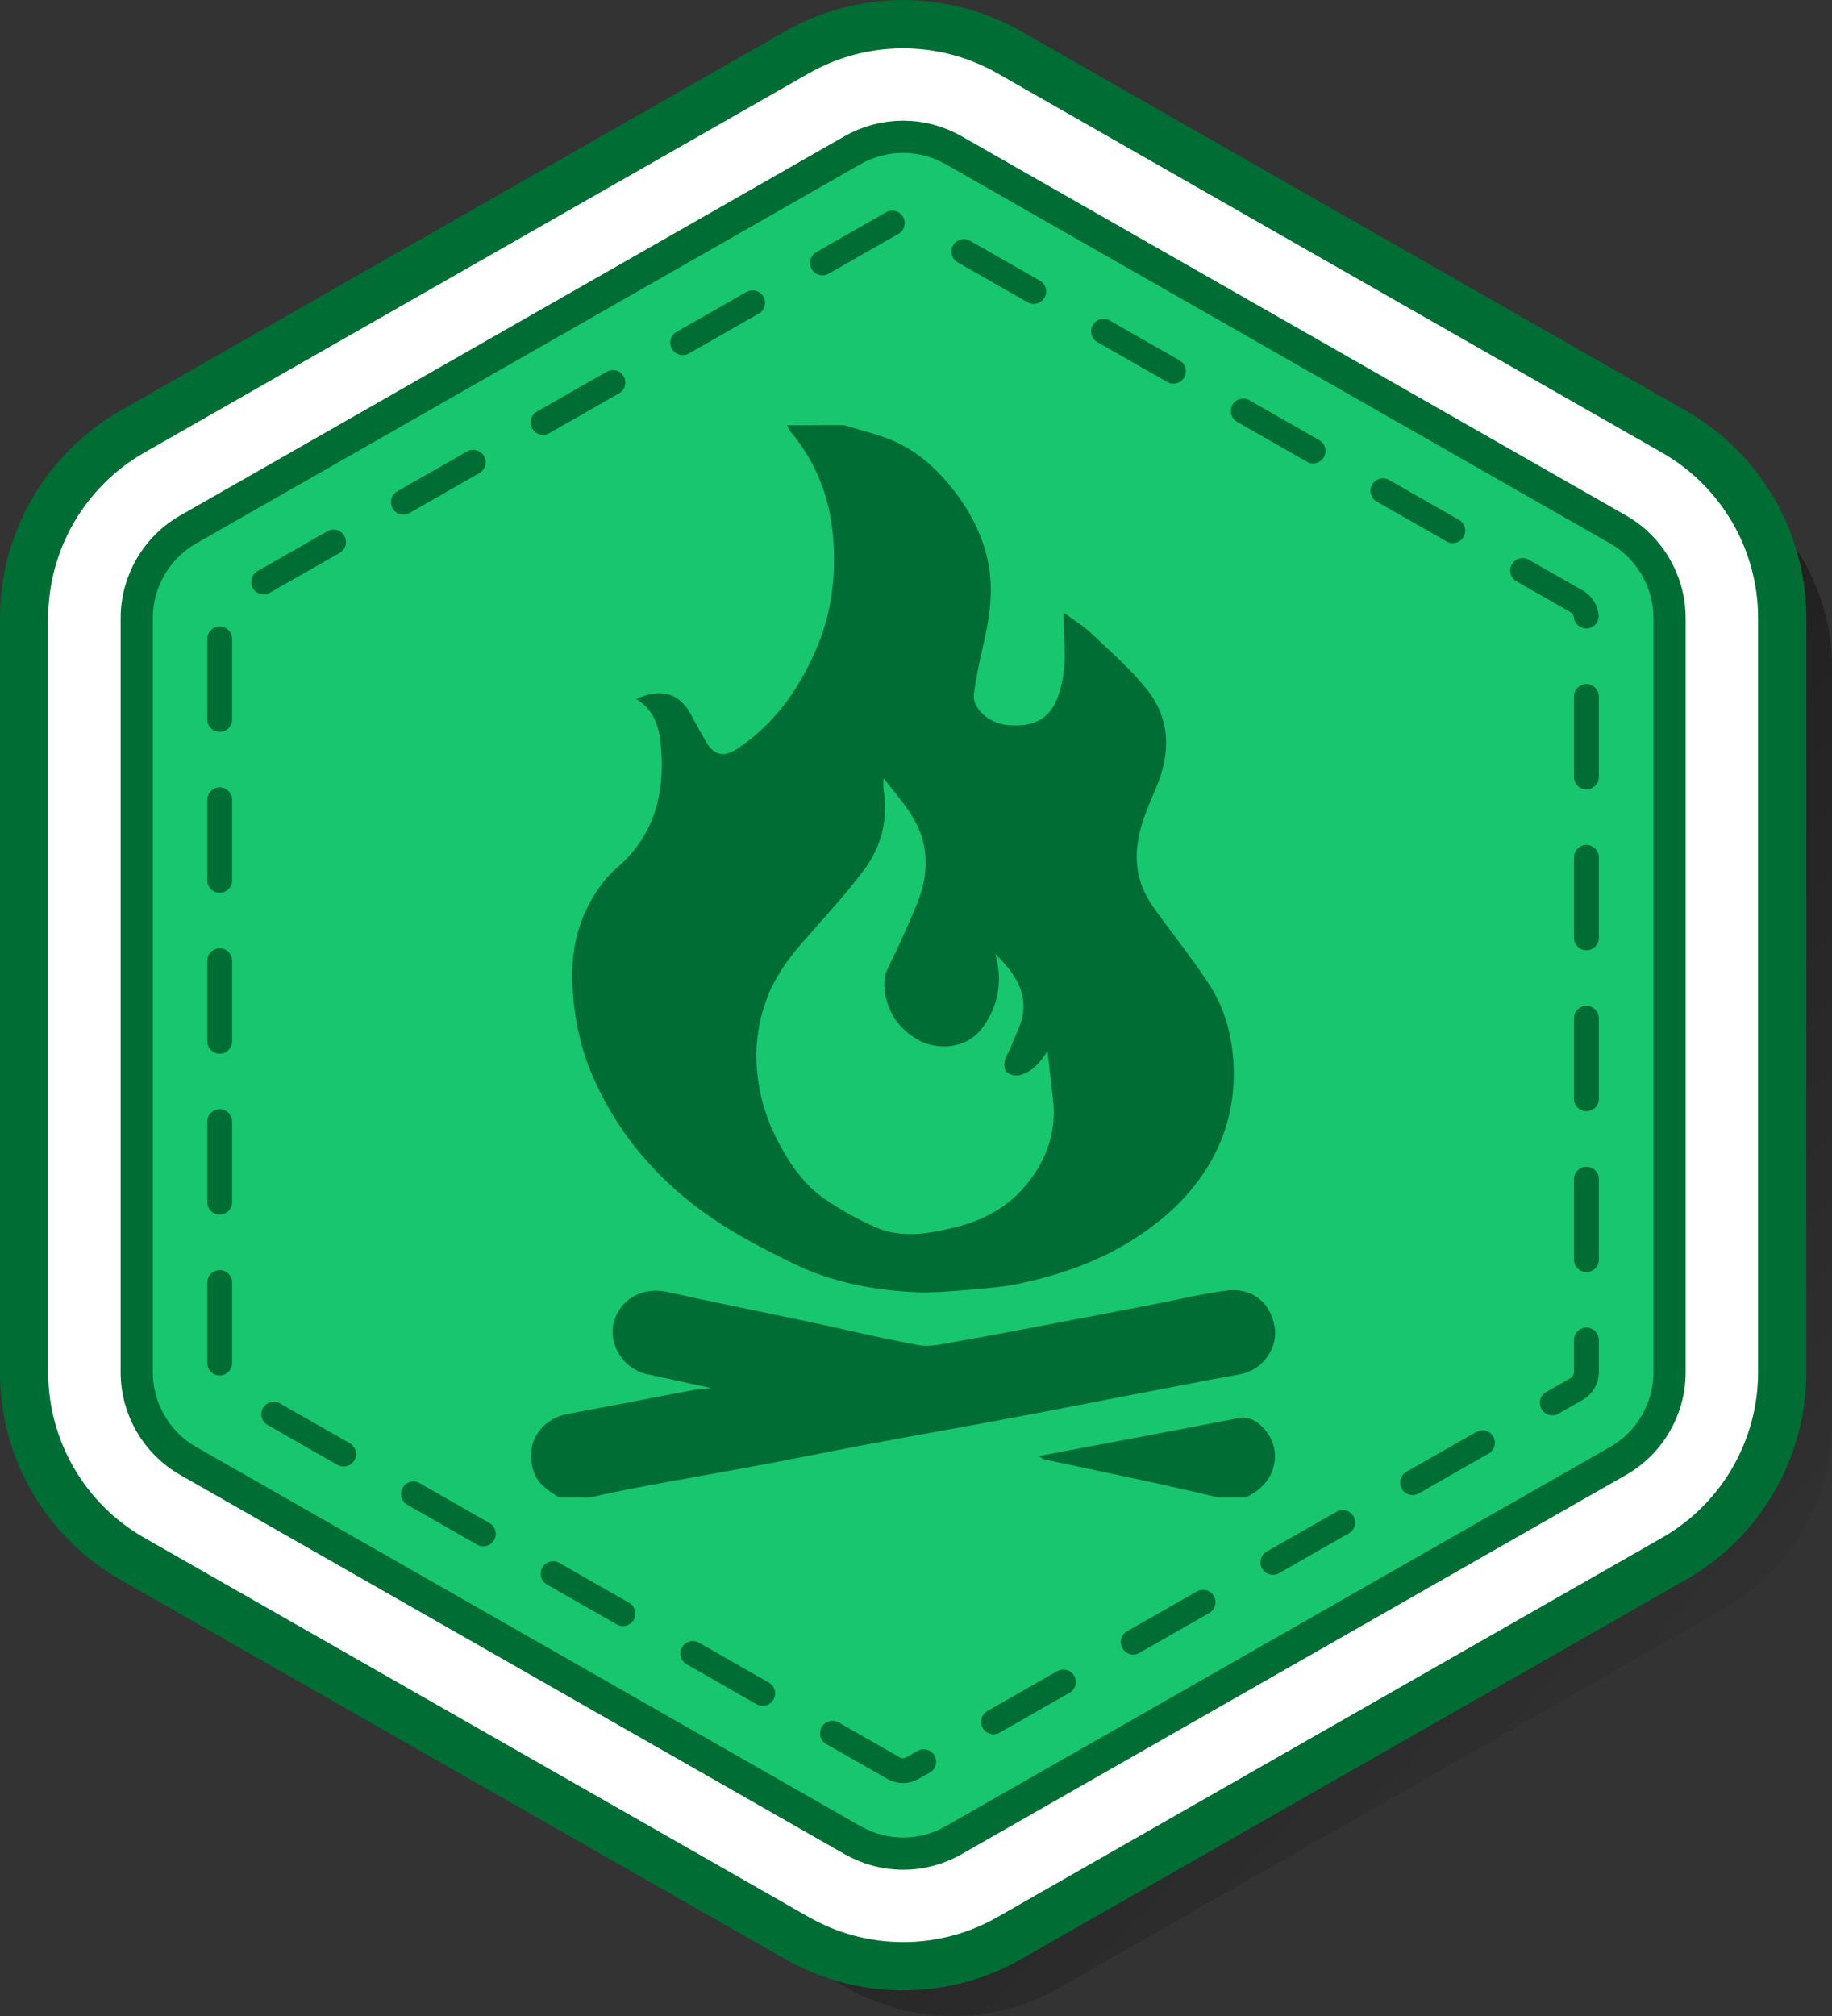
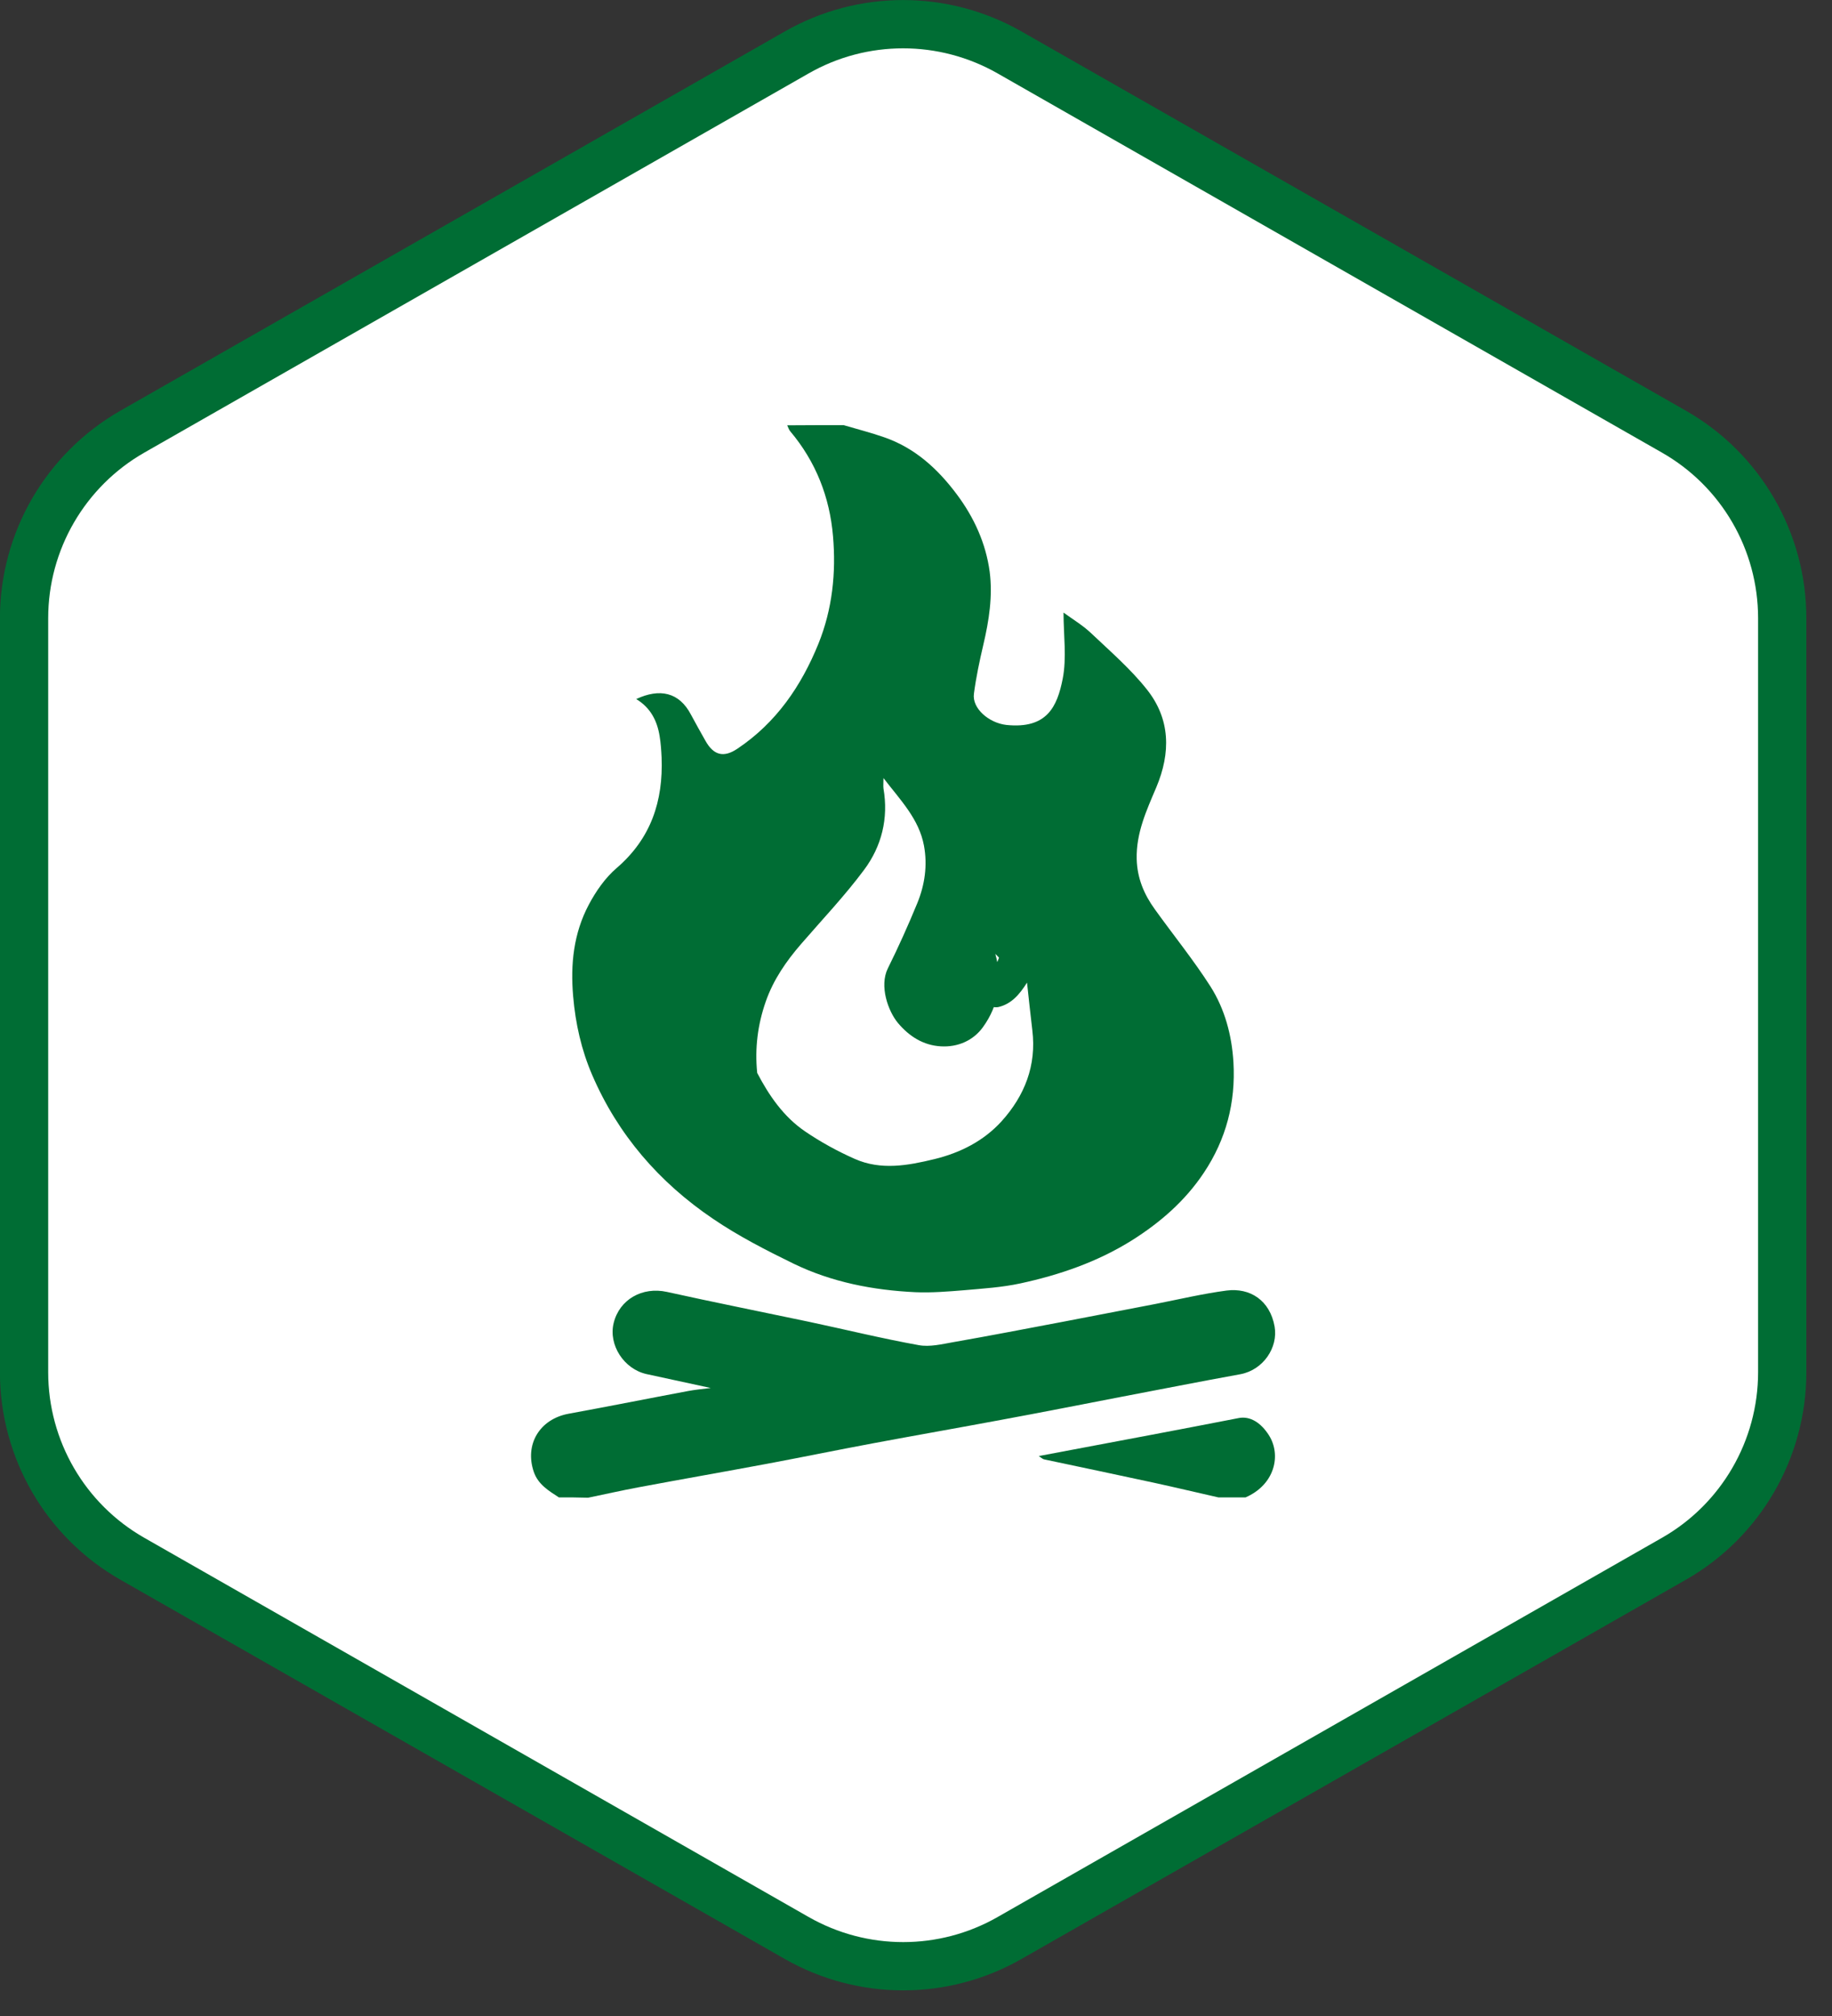
<svg xmlns="http://www.w3.org/2000/svg" x="0px" y="0px" viewBox="0 0 110.4 121.45" style="enable-background:new 0 0 110.4 121.45;" xml:space="preserve">
  <rect x="0" y="0" width="110.4" height="121.45" fill="#333333" stroke="none" />
  <style type="text/css">	.st0{fill:#595957;}	.st1{fill:#8F7DB8;}	.st2{fill:#1646B2;}	.st3{fill:#5C3188;}	.st4{opacity:0.51;fill:#FFFFFF;}	.st5{opacity:0.61;fill:#8F7DB8;}	.st6{fill:#F9B214;}	.st7{opacity:0.51;}	.st8{fill:#FFFFFF;}	.st9{fill:url(#SVGID_00000100379205348712018740000015515150261540082842_);}	.st10{fill:url(#SVGID_00000053504155716936562070000004306033144783877508_);}	.st11{fill:url(#SVGID_00000119110372896884150840000010753805875467348148_);}	.st12{fill:url(#SVGID_00000170271314087815064900000013118554677841267356_);}	.st13{fill:url(#SVGID_00000155113492498257216540000008041597055672066736_);}	.st14{fill:url(#SVGID_00000047768086731384760630000011086674843845295543_);}	.st15{fill:url(#SVGID_00000030476829321873770750000017244616284005680260_);}	.st16{fill:url(#SVGID_00000165916614519389245620000002948219456385808554_);}	.st17{fill:url(#SVGID_00000156557951652777363620000005530846384332745355_);}	.st18{fill:url(#SVGID_00000011020211952949814710000010135504221834111423_);}	.st19{fill:url(#SVGID_00000119088534622641970590000017951077118087976835_);}	.st20{fill:#AAC8E3;}	.st21{fill:url(#SVGID_00000013151173961122180070000003281721390744441249_);}	.st22{fill:url(#SVGID_00000016762171767346115650000009776730452957990805_);}	.st23{fill:url(#SVGID_00000096061631501361670100000006735081644577950851_);}	.st24{fill:#473413;}	.st25{fill:url(#SVGID_00000127722997117193281530000011772974770721825410_);}	.st26{fill:#AEA9C9;}	.st27{fill:url(#SVGID_00000073002081518137539210000007151508597763968914_);}	.st28{fill:#241804;}	.st29{fill:url(#SVGID_00000021819068269957776050000011198330468150058926_);}	.st30{fill:#E09641;}	.st31{fill:#D48428;}	.st32{fill:#443E37;}	.st33{fill:#7F5526;}	.st34{fill:url(#SVGID_00000078726128688566249710000001139366166312065954_);}	.st35{fill:#A87848;}	.st36{fill:#6A8936;}	.st37{fill:#9CB75C;}	.st38{fill:#536B25;}	.st39{fill:url(#SVGID_00000108283795999703753200000012897064940808029629_);}	.st40{fill:url(#SVGID_00000100374003993266225170000017601198104040399026_);}	.st41{fill:url(#SVGID_00000062174421796748445820000006412312027385955974_);}	.st42{fill:#A0C14F;}	.st43{fill:#7FA03F;}	.st44{fill:url(#SVGID_00000156584263859712113220000015050537507151791490_);}	.st45{fill:url(#SVGID_00000046303921445231393810000005448513512340321186_);}	.st46{fill:url(#SVGID_00000103267085517494983630000004571175654846925214_);}	.st47{opacity:0.5;fill:#536B25;}	.st48{fill:url(#SVGID_00000057862372499930065710000001969727233175096457_);}	.st49{fill:#727026;}	.st50{fill:#8C8C33;}	.st51{fill:#A8AD44;}	.st52{fill:url(#SVGID_00000101085638441922748810000006706125957254725289_);}	.st53{opacity:0.25;fill:#75606D;}	.st54{fill:#BFBF51;}	.st55{fill:url(#SVGID_00000175280342586962463450000017325538756106928513_);}	.st56{fill:#935328;}	.st57{fill:#724120;}	.st58{fill:url(#SVGID_00000081643233215697296030000000541531604081331343_);}	.st59{fill:#F7C954;}	.st60{fill:#DBA733;}	.st61{clip-path:url(#SVGID_00000043435936427096395380000013229951549069508762_);}	.st62{fill:url(#SVGID_00000017495523945536411760000004299605564985364640_);}	.st63{fill:url(#SVGID_00000134930135326195968150000000987626256021088442_);}	.st64{fill:url(#SVGID_00000065779377793684237610000000870669615457435266_);}	.st65{fill:url(#SVGID_00000100376703544998783440000006020345808894297518_);}	.st66{fill:#082A40;}	.st67{fill:url(#SVGID_00000121959087080671667830000016587927911761355946_);}	.st68{fill:url(#SVGID_00000059290120181080090700000011110618967941208752_);}	.st69{fill:url(#SVGID_00000121998588913737699620000015040982383630692284_);}	.st70{fill:url(#SVGID_00000046337456852647531420000011816349224067072387_);}	.st71{fill:url(#SVGID_00000091726148247854696180000009797660861921339276_);}	.st72{fill:url(#SVGID_00000080167491066358513230000005527825127484182673_);}	.st73{fill:url(#SVGID_00000106833640944210650990000013445303821180583811_);}	.st74{fill:url(#SVGID_00000101821111102668196530000013811858811630930073_);}	.st75{fill:url(#SVGID_00000111176164314914350000000009597570212583497652_);}	.st76{fill:url(#SVGID_00000084527383088161785450000007703853600628339902_);}	.st77{fill:url(#SVGID_00000052791959443775455210000003147789697567221161_);}	.st78{fill:url(#SVGID_00000045611259438022156080000011988984779193565105_);}	.st79{fill:url(#SVGID_00000081622657009379826950000018363523310662774938_);}	.st80{fill:url(#SVGID_00000128461012460198413200000005338600940773605517_);}	.st81{fill:url(#SVGID_00000075132254750733994640000013406392367257760131_);}	.st82{fill:url(#SVGID_00000101817676893003549460000000471821481741846420_);}	.st83{fill:#E5E5E5;}	.st84{fill:#17C66E;}	.st85{opacity:0.48;fill:url(#SVGID_00000132076500683436068170000002497351857077494457_);}	.st86{fill:#FFFFFF;stroke:#006D34;stroke-width:2.908;stroke-miterlimit:10;}	.st87{fill:#17C66E;stroke:#006D34;stroke-width:1.939;stroke-miterlimit:10;}	.st88{fill:#006D34;}	.st89{fill:none;stroke:#006D34;stroke-width:1.5;stroke-linecap:round;stroke-miterlimit:10;stroke-dasharray:4.846;}			.st90{fill:url(#SVGID_00000132807406178000982420000018355969592028938165_);stroke:url(#SVGID_00000148654139581254232690000011121690703176372384_);stroke-width:2.5;stroke-miterlimit:10;}	.st91{opacity:0.48;fill:url(#SVGID_00000110460286834579273150000017329858844921577133_);}	.st92{fill:#FFFFFF;stroke:#5C3188;stroke-width:3.223;stroke-miterlimit:10;}	.st93{fill:none;stroke:#FFFFFF;stroke-width:1.2;stroke-linecap:round;stroke-miterlimit:10;stroke-dasharray:4.887,4.887;}	.st94{fill:#93BFE7;}	.st95{opacity:0.48;fill:url(#SVGID_00000174586702254257476170000000802751132382351749_);}	.st96{fill:#FFFFFF;stroke:#0A5787;stroke-width:2.908;stroke-miterlimit:10;}	.st97{fill:#93BFE7;stroke:#0A5787;stroke-width:1.939;stroke-miterlimit:10;}	.st98{fill:#0A5787;}	.st99{fill:none;stroke:#0A5787;stroke-width:1.5;stroke-linecap:round;stroke-miterlimit:10;stroke-dasharray:4.846;}	.st100{fill:#FFCE00;}	.st101{opacity:0.48;fill:url(#SVGID_00000057129537738982173280000004248930686948839582_);}	.st102{fill:#FFFFFF;stroke:#8E7300;stroke-width:2.908;stroke-miterlimit:10;}	.st103{fill:#FFCE00;stroke:#8E7300;stroke-width:1.939;stroke-miterlimit:10;}	.st104{fill:#8E7300;}	.st105{fill:none;stroke:#8E7300;stroke-width:1.5;stroke-linecap:round;stroke-miterlimit:10;stroke-dasharray:4.846;}	.st106{opacity:0.48;fill:url(#SVGID_00000039134834834452764750000000189936412525666195_);}	.st107{fill:#FFFFFF;stroke:#5EB3DD;stroke-width:2.908;stroke-miterlimit:10;}	.st108{fill:#1646B2;stroke:#5EB3DD;stroke-width:1.939;stroke-miterlimit:10;}	.st109{fill:#83CFED;}	.st110{fill:none;stroke:#83CFED;stroke-width:1.5;stroke-linecap:round;stroke-miterlimit:10;stroke-dasharray:4.846;}	.st111{fill:#D71918;}	.st112{opacity:0.48;fill:url(#SVGID_00000060739089637052499470000006928932832489462922_);}	.st113{fill:#FFFFFF;stroke:#840000;stroke-width:2.908;stroke-miterlimit:10;}	.st114{fill:#D71918;stroke:#840000;stroke-width:1.939;stroke-miterlimit:10;}	.st115{fill:#840000;}	.st116{fill:none;stroke:#840000;stroke-width:1.5;stroke-linecap:round;stroke-miterlimit:10;stroke-dasharray:4.846;}	.st117{fill:none;stroke:#5C3188;stroke-width:2.08;stroke-linecap:round;stroke-miterlimit:10;}	.st118{fill:#009A6C;}	.st119{fill:#064C2E;}	.st120{fill:#063D22;}	.st121{fill:#DA341F;}	.st122{fill:#00937C;}	.st123{fill:#845534;stroke:#000000;stroke-width:0.984;stroke-linecap:round;stroke-linejoin:round;stroke-miterlimit:10;}	.st124{fill:#ADB3C9;stroke:#000000;stroke-width:0.984;stroke-linecap:round;stroke-linejoin:round;stroke-miterlimit:10;}	.st125{fill:none;stroke:#000000;stroke-width:0.984;stroke-linecap:round;stroke-linejoin:round;stroke-miterlimit:10;}	.st126{fill:#D01317;stroke:#000000;stroke-width:0.984;stroke-linejoin:round;stroke-miterlimit:10;}	.st127{fill:#FCE7CC;stroke:#000000;stroke-width:0.984;stroke-linejoin:round;stroke-miterlimit:10;}	.st128{fill:#32BDEF;stroke:#000000;stroke-width:0.984;stroke-linejoin:round;stroke-miterlimit:10;}	.st129{fill:#3253A0;stroke:#000000;stroke-width:0.984;stroke-linejoin:round;stroke-miterlimit:10;}	.st130{fill:#F5A22F;stroke:#000000;stroke-width:0.984;stroke-linecap:round;stroke-miterlimit:10;}	.st131{fill:#FCE7CC;stroke:#000000;stroke-width:0.752;stroke-linejoin:round;stroke-miterlimit:10;}	.st132{fill:#F8AE37;}	.st133{fill:#848484;}	.st134{fill:none;stroke:#FFFFFF;stroke-width:6.2;stroke-linecap:round;stroke-linejoin:round;stroke-miterlimit:10;}	.st135{fill:none;stroke:#009A6C;stroke-width:2;stroke-linecap:round;stroke-miterlimit:10;}			.st136{clip-path:url(#SVGID_00000163762983104097090550000012579887543261224373_);fill:none;stroke:#8F7DB8;stroke-width:1.3;stroke-miterlimit:10;}	.st137{clip-path:url(#SVGID_00000163762983104097090550000012579887543261224373_);}	.st138{fill:none;stroke:#F9B214;stroke-miterlimit:10;}			.st139{clip-path:url(#SVGID_00000163762983104097090550000012579887543261224373_);fill:none;stroke:#009A6C;stroke-width:1.3;stroke-miterlimit:10;}	.st140{fill:none;stroke:#FFFFFF;stroke-miterlimit:10;}	.st141{fill-rule:evenodd;clip-rule:evenodd;fill:#FFFFFF;}	.st142{fill:#9085BE;}	.st143{fill:#5C3288;}	.st144{fill:#00996C;}	.st145{fill:#13493B;}	.st146{fill-rule:evenodd;clip-rule:evenodd;fill:#5C3188;}	.st147{fill:url(#SVGID_00000102511151269738068570000007643235276653005478_);}	.st148{fill:none;stroke:#7A5203;stroke-width:4.131;stroke-linecap:round;stroke-linejoin:round;stroke-miterlimit:10;}			.st149{clip-path:url(#SVGID_00000134952396493611440100000018148555975471913106_);fill:none;stroke:#8F7DB8;stroke-width:1.3;stroke-miterlimit:10;}	.st150{clip-path:url(#SVGID_00000134952396493611440100000018148555975471913106_);}			.st151{clip-path:url(#SVGID_00000134952396493611440100000018148555975471913106_);fill:none;stroke:#009A6C;stroke-width:1.3;stroke-miterlimit:10;}	.st152{fill:url(#SVGID_00000080888137535585896020000004353456723667394183_);}			.st153{clip-path:url(#SVGID_00000150795316727358671980000003154655614763759239_);fill:none;stroke:#8F7DB8;stroke-width:1.3;stroke-miterlimit:10;}	.st154{clip-path:url(#SVGID_00000150795316727358671980000003154655614763759239_);}			.st155{clip-path:url(#SVGID_00000150795316727358671980000003154655614763759239_);fill:none;stroke:#009A6C;stroke-width:1.3;stroke-miterlimit:10;}	.st156{fill:url(#SVGID_00000131355682288832319680000004054583156061879962_);}			.st157{clip-path:url(#SVGID_00000162332276264884549440000017378786438324453561_);fill:none;stroke:#8F7DB8;stroke-width:1.3;stroke-miterlimit:10;}	.st158{clip-path:url(#SVGID_00000162332276264884549440000017378786438324453561_);}			.st159{clip-path:url(#SVGID_00000162332276264884549440000017378786438324453561_);fill:none;stroke:#009A6C;stroke-width:1.3;stroke-miterlimit:10;}	.st160{fill:url(#SVGID_00000069365696135389607860000008126843850473586623_);}	.st161{clip-path:url(#SVGID_00000067208646787526997860000007384729984718822272_);}			.st162{clip-path:url(#SVGID_00000016066004089606611430000002425163126953330343_);fill:none;stroke:#8F7DB8;stroke-width:1.3;stroke-miterlimit:10;}	.st163{clip-path:url(#SVGID_00000016066004089606611430000002425163126953330343_);}			.st164{clip-path:url(#SVGID_00000016066004089606611430000002425163126953330343_);fill:none;stroke:#009A6C;stroke-width:1.3;stroke-miterlimit:10;}	.st165{fill:url(#SVGID_00000157270568640715306470000009418865261886972551_);}	.st166{fill:none;stroke:#FFFFFF;stroke-width:3.792;stroke-linecap:round;stroke-linejoin:round;stroke-miterlimit:10;}	.st167{fill:url(#SVGID_00000153705721424650630700000002359947546008671880_);}			.st168{clip-path:url(#SVGID_00000054228118819614438860000017423767281663695265_);fill:none;stroke:#8F7DB8;stroke-width:1.3;stroke-miterlimit:10;}	.st169{clip-path:url(#SVGID_00000054228118819614438860000017423767281663695265_);}			.st170{clip-path:url(#SVGID_00000054228118819614438860000017423767281663695265_);fill:none;stroke:#009A6C;stroke-width:1.3;stroke-miterlimit:10;}	.st171{fill:url(#SVGID_00000005948915448093540290000001645083080663657092_);}	.st172{fill:url(#SVGID_00000163071023744755335190000000112642276906072999_);}	.st173{fill:url(#SVGID_00000080176433023874721770000006762459542351929518_);}			.st174{clip-path:url(#SVGID_00000057864091544635413390000001008925715654851767_);fill:none;stroke:#8F7DB8;stroke-width:1.3;stroke-miterlimit:10;}	.st175{clip-path:url(#SVGID_00000057864091544635413390000001008925715654851767_);}			.st176{clip-path:url(#SVGID_00000057864091544635413390000001008925715654851767_);fill:none;stroke:#009A6C;stroke-width:1.3;stroke-miterlimit:10;}	.st177{fill:url(#SVGID_00000183929630362088575230000001651839045510395790_);}			.st178{clip-path:url(#SVGID_00000157307376954292032750000009092915055186716337_);fill:none;stroke:#8F7DB8;stroke-width:1.3;stroke-miterlimit:10;}	.st179{clip-path:url(#SVGID_00000157307376954292032750000009092915055186716337_);}			.st180{clip-path:url(#SVGID_00000157307376954292032750000009092915055186716337_);fill:none;stroke:#009A6C;stroke-width:1.3;stroke-miterlimit:10;}	.st181{fill:url(#SVGID_00000032634725993096436900000002196489537707917979_);}			.st182{clip-path:url(#SVGID_00000073705004427780810260000000851398278455651222_);fill:none;stroke:#8F7DB8;stroke-width:1.3;stroke-miterlimit:10;}	.st183{clip-path:url(#SVGID_00000073705004427780810260000000851398278455651222_);}			.st184{clip-path:url(#SVGID_00000073705004427780810260000000851398278455651222_);fill:none;stroke:#009A6C;stroke-width:1.3;stroke-miterlimit:10;}	.st185{fill:url(#SVGID_00000000924095860234430960000013497296860007726240_);}	.st186{fill:url(#SVGID_00000178189517189546743470000017096386136522461077_);}	.st187{fill:url(#SVGID_00000124158979275509599340000010340981855449555345_);}	.st188{fill:#F2F2F2;}	.st189{opacity:0.48;fill:url(#SVGID_00000064321691283985099770000012820168853183951253_);}	.st190{opacity:0.48;fill:url(#SVGID_00000000215971535932724800000012810237876204893840_);}	.st191{fill:#FFFFFF;stroke:#5C3188;stroke-width:2.908;stroke-miterlimit:10;}	.st192{fill:#8F7DB8;stroke:#5C3188;stroke-width:1.939;stroke-miterlimit:10;}	.st193{fill:none;stroke:#5C3188;stroke-width:1.5;stroke-linecap:round;stroke-miterlimit:10;stroke-dasharray:4.846;}	.st194{fill:none;stroke:#FFFFFF;stroke-width:2.731;stroke-linecap:round;stroke-linejoin:round;stroke-miterlimit:13.333;}	.st195{opacity:0.48;fill:url(#SVGID_00000054232617697140498690000002608314255273119874_);}	.st196{fill:#C89C66;}	.st197{opacity:0.48;fill:url(#SVGID_00000137108800581655467620000001321208134117139599_);}	.st198{fill:#FFFFFF;stroke:#8E5E29;stroke-width:2.908;stroke-miterlimit:10;}	.st199{fill:#C89C66;stroke:#8E5E29;stroke-width:1.939;stroke-miterlimit:10;}	.st200{fill:none;stroke:#8E5E29;stroke-width:1.5;stroke-linecap:round;stroke-miterlimit:10;stroke-dasharray:4.846;}	.st201{fill:#8E5E29;}	.st202{opacity:0.48;fill:url(#SVGID_00000162321681990963128340000013710536095018032820_);}	.st203{opacity:0.48;fill:url(#SVGID_00000054971270554285900240000004519935394026900658_);}	.st204{opacity:0.48;fill:url(#SVGID_00000089574658756897807690000008179176585627103647_);}			.st205{clip-path:url(#SVGID_00000096767758098436822000000014654067267827372441_);fill:none;stroke:#8F7DB8;stroke-width:1.3;stroke-miterlimit:10;}	.st206{clip-path:url(#SVGID_00000096767758098436822000000014654067267827372441_);}			.st207{clip-path:url(#SVGID_00000096767758098436822000000014654067267827372441_);fill:none;stroke:#009A6C;stroke-width:1.3;stroke-miterlimit:10;}	.st208{fill:url(#SVGID_00000134237543332322772640000017947012554185977790_);}	.st209{fill:url(#SVGID_00000069393406444146417450000013212374345710747834_);}	.st210{fill:url(#SVGID_00000029736797565859864640000016649850636193797025_);}	.st211{fill:none;stroke:#7A5203;stroke-width:4.465;stroke-linecap:round;stroke-linejoin:round;stroke-miterlimit:10;}			.st212{clip-path:url(#SVGID_00000137126026195243420470000008993430494190535831_);fill:none;stroke:#8F7DB8;stroke-width:1.3;stroke-miterlimit:10;}	.st213{clip-path:url(#SVGID_00000137126026195243420470000008993430494190535831_);}			.st214{clip-path:url(#SVGID_00000137126026195243420470000008993430494190535831_);fill:none;stroke:#009A6C;stroke-width:1.3;stroke-miterlimit:10;}	.st215{fill:url(#SVGID_00000056430057931561177210000010493506364362485145_);}	.st216{opacity:0.48;fill:url(#SVGID_00000168085212925807265030000011837712136387670205_);}	.st217{fill:#FFFFFF;stroke:#0A5787;stroke-width:3.356;stroke-miterlimit:10;}	.st218{fill:#93BFE7;stroke:#0A5787;stroke-width:2.237;stroke-miterlimit:10;}	.st219{fill:none;stroke:#0A5787;stroke-width:1.731;stroke-linecap:round;stroke-miterlimit:10;stroke-dasharray:5.592;}	.st220{fill:url(#SVGID_00000010272843200424540760000003425078475851206563_);}	.st221{fill:url(#SVGID_00000011025228078486525400000011529371294268007584_);}	.st222{opacity:0.48;fill:url(#SVGID_00000126310277422362854720000016413241949303562393_);}	.st223{fill:#FFFFFF;stroke:#5EB3DD;stroke-width:3.356;stroke-miterlimit:10;}	.st224{fill:#1646B2;stroke:#5EB3DD;stroke-width:2.237;stroke-miterlimit:10;}	.st225{fill:none;stroke:#83CFED;stroke-width:1.731;stroke-linecap:round;stroke-miterlimit:10;stroke-dasharray:5.592;}	.st226{opacity:0.48;fill:url(#SVGID_00000057849739419936169650000009897471199381667513_);}	.st227{fill:#FFFFFF;stroke:#8E7300;stroke-width:3.356;stroke-miterlimit:10;}	.st228{fill:#FFCE00;stroke:#8E7300;stroke-width:2.237;stroke-miterlimit:10;}	.st229{fill:none;stroke:#8E7300;stroke-width:1.731;stroke-linecap:round;stroke-miterlimit:10;stroke-dasharray:5.592;}			.st230{clip-path:url(#SVGID_00000084530042541570242310000000287368338622931380_);fill:none;stroke:#8F7DB8;stroke-width:1.3;stroke-miterlimit:10;}	.st231{clip-path:url(#SVGID_00000084530042541570242310000000287368338622931380_);}			.st232{clip-path:url(#SVGID_00000084530042541570242310000000287368338622931380_);fill:none;stroke:#009A6C;stroke-width:1.3;stroke-miterlimit:10;}	.st233{fill:url(#SVGID_00000078017153433716367770000001941035666680299648_);}	.st234{fill:url(#SVGID_00000165913183029594902800000014418476023146355345_);}	.st235{fill:url(#SVGID_00000132781842764179618270000017408966529276197253_);}			.st236{clip-path:url(#SVGID_00000101102753917923980210000012819599321892869800_);fill:none;stroke:#8F7DB8;stroke-width:1.3;stroke-miterlimit:10;}	.st237{clip-path:url(#SVGID_00000101102753917923980210000012819599321892869800_);}			.st238{clip-path:url(#SVGID_00000101102753917923980210000012819599321892869800_);fill:none;stroke:#009A6C;stroke-width:1.3;stroke-miterlimit:10;}	.st239{fill:url(#SVGID_00000177464376236219078080000006127960530010981027_);}	.st240{fill:url(#SVGID_00000154422577809074747880000002705448691514247857_);}	.st241{fill:url(#SVGID_00000139989211403650586330000010401673047013013633_);}	.st242{fill:url(#SVGID_00000054241875843249921040000004759706667222915471_);}	.st243{fill:url(#SVGID_00000178909275822531445010000011387479699655274645_);}	.st244{fill:none;stroke:#FFFFFF;stroke-width:4.465;stroke-linecap:round;stroke-linejoin:round;stroke-miterlimit:10;}			.st245{clip-path:url(#SVGID_00000035510506153065682720000013065473990829912501_);fill:none;stroke:#8F7DB8;stroke-width:1.3;stroke-miterlimit:10;}	.st246{clip-path:url(#SVGID_00000035510506153065682720000013065473990829912501_);}			.st247{clip-path:url(#SVGID_00000035510506153065682720000013065473990829912501_);fill:none;stroke:#009A6C;stroke-width:1.3;stroke-miterlimit:10;}	.st248{fill:url(#SVGID_00000059286870386822817430000017029879371012246193_);}	.st249{fill:url(#SVGID_00000069396358825485323230000011101914391542464150_);}	.st250{fill:url(#SVGID_00000063609936474001554400000002626216469273133456_);}			.st251{clip-path:url(#SVGID_00000161595993923232322890000003010890305962025864_);fill:none;stroke:#8F7DB8;stroke-width:1.3;stroke-miterlimit:10;}	.st252{clip-path:url(#SVGID_00000161595993923232322890000003010890305962025864_);}			.st253{clip-path:url(#SVGID_00000161595993923232322890000003010890305962025864_);fill:none;stroke:#009A6C;stroke-width:1.3;stroke-miterlimit:10;}	.st254{fill:url(#SVGID_00000094615223037931218560000000674470615702843059_);}	.st255{fill:url(#SVGID_00000172413447025660973860000011663563849622452139_);}	.st256{fill:url(#SVGID_00000096024547462752821440000018263251949540975531_);}	.st257{opacity:0.48;fill:url(#SVGID_00000023976810710198126000000004878138420087997878_);}	.st258{fill:#FFFFFF;stroke:#840000;stroke-width:3.356;stroke-miterlimit:10;}	.st259{fill:#D71918;stroke:#840000;stroke-width:2.237;stroke-miterlimit:10;}	.st260{fill:none;stroke:#840000;stroke-width:1.731;stroke-linecap:round;stroke-miterlimit:10;stroke-dasharray:5.592;}	.st261{fill:url(#SVGID_00000013892304885518216000000010653714038918434469_);}	.st262{fill:url(#SVGID_00000063608703367699051640000002994483856108394117_);}	.st263{opacity:0.48;fill:url(#SVGID_00000075848658000005882690000014621347406433994171_);}	.st264{fill:url(#SVGID_00000007411684293278123600000018074320886281900732_);}	.st265{fill:url(#SVGID_00000008865049725184995430000010653077990719859875_);}	.st266{fill:url(#SVGID_00000143614427864286043990000011744755243880363392_);}	.st267{fill:url(#SVGID_00000156562121950459395660000006717393534038982274_);}	.st268{fill:url(#SVGID_00000143610895220282261150000011703657828138243730_);}	.st269{fill:url(#SVGID_00000130616837243128693350000009891240354470226564_);}	.st270{fill:url(#SVGID_00000138572408952223075950000009730695601459679138_);}	.st271{fill:url(#SVGID_00000101788981250574458990000007599858444946718337_);}	.st272{fill:url(#SVGID_00000181783146596725097930000017431461310618648991_);}	.st273{fill:url(#SVGID_00000077307553510026514800000001776607934159084479_);}	.st274{fill:url(#SVGID_00000162331445280792868860000017287698941670351502_);}	.st275{fill:url(#SVGID_00000085930458302386033120000000417215522868375479_);}	.st276{fill:url(#SVGID_00000047758881495643288500000001909173641977219758_);}	.st277{fill:url(#SVGID_00000062874875184969918640000002687144834879557557_);}	.st278{fill:url(#SVGID_00000167363449411385143000000013412810381814289592_);}	.st279{fill:url(#SVGID_00000017479002539370332120000006378827614173642670_);}	.st280{fill:url(#SVGID_00000072980063291380785160000012326107532970132620_);}	.st281{fill:url(#SVGID_00000059288038016326876290000013168009225335094449_);}	.st282{fill:url(#SVGID_00000050640826983326927370000013030925895378623877_);}	.st283{fill:url(#SVGID_00000119800003634396511220000013533773451863496077_);}	.st284{fill:url(#SVGID_00000109739437100120748300000005665567699125972392_);}	.st285{fill:url(#SVGID_00000078029763921911812340000004453637564093423027_);}	.st286{fill:url(#SVGID_00000047033611430750650520000007925150428452332166_);}	.st287{fill:url(#SVGID_00000008851634242199385780000017506098702012377518_);}	.st288{fill:url(#SVGID_00000076586728177149703690000001007839160361096356_);}	.st289{fill:url(#SVGID_00000115490362810518088580000002390224857271907978_);}	.st290{fill:url(#SVGID_00000070806403134128210740000014927809654061503654_);}	.st291{fill:url(#SVGID_00000086683764501589029510000011049810272107150253_);}	.st292{clip-path:url(#SVGID_00000172410092086866246370000009821173063991389360_);}	.st293{fill:url(#SVGID_00000013889156134974258470000016926177805999036327_);}	.st294{fill:url(#SVGID_00000110437686993307520480000005575436631986841218_);}	.st295{fill:url(#SVGID_00000047046717785692831940000000023723798642989704_);}	.st296{fill:url(#SVGID_00000083808610620263025870000006939162986906933895_);}	.st297{fill:url(#SVGID_00000013912140505660830630000015965995168456072635_);}	.st298{fill:url(#SVGID_00000124860293844800617270000004226876269144097712_);}	.st299{fill:url(#SVGID_00000112634458606338666870000005959568639976596864_);}	.st300{fill:url(#SVGID_00000090987574866357261380000015306585603072431020_);}	.st301{fill:url(#SVGID_00000080205158960517688890000008525386553432790678_);}	.st302{fill:url(#SVGID_00000164508334564234641070000003957597065044924044_);}	.st303{fill:url(#SVGID_00000071547237836944998560000006320468247963646641_);}	.st304{fill:url(#SVGID_00000138572864225779783230000000474923149355424679_);}	.st305{fill:url(#SVGID_00000056397714758759691650000004042538176378973100_);}	.st306{fill:url(#SVGID_00000053523677532815340260000005767286945580559549_);}	.st307{fill:url(#SVGID_00000166637622402799536660000011154687381244613031_);}	.st308{fill:url(#SVGID_00000060749042822399370650000014023955862769595313_);}	.st309{fill:url(#SVGID_00000135683516480685883040000008911549354464812935_);}	.st310{fill:url(#SVGID_00000062873198365344067970000002742524271407279525_);}	.st311{fill:url(#SVGID_00000050647508721062322270000004846698394288437393_);}	.st312{fill:url(#SVGID_00000161631915806827929240000004024093282630932872_);}	.st313{opacity:0.48;fill:url(#SVGID_00000169554867785986330620000001100587512863635344_);}	.st314{opacity:0.48;fill:url(#SVGID_00000132053310301593022850000013022056566886230708_);}	.st315{opacity:0.48;fill:url(#SVGID_00000021113104008650515050000007237601466854973620_);}	.st316{opacity:0.48;fill:url(#SVGID_00000044885035143943427890000002530847632430995354_);}	.st317{opacity:0.48;fill:url(#SVGID_00000005255960437474592850000013357469420905793696_);}	.st318{opacity:0.48;fill:url(#SVGID_00000057840235854021423770000001512374200340647847_);}	.st319{opacity:0.48;fill:url(#SVGID_00000021108954331964369340000012750113845139221176_);}	.st320{opacity:0.48;fill:url(#SVGID_00000003823510892713860380000011678670671672050078_);}			.st321{fill:url(#SVGID_00000062910335404314905310000017920715033743278763_);stroke:url(#SVGID_00000092443010954718377330000013171533479216288948_);stroke-width:2.5;stroke-miterlimit:10;}	.st322{opacity:0.48;fill:url(#SVGID_00000071549553239987345020000017283676454522225066_);}			.st323{clip-path:url(#SVGID_00000120535680255467551680000003722216034657385641_);fill:none;stroke:#8F7DB8;stroke-width:1.3;stroke-miterlimit:10;}	.st324{clip-path:url(#SVGID_00000120535680255467551680000003722216034657385641_);}			.st325{clip-path:url(#SVGID_00000120535680255467551680000003722216034657385641_);fill:none;stroke:#009A6C;stroke-width:1.3;stroke-miterlimit:10;}	.st326{fill:url(#SVGID_00000006704499536308786470000010433836615145823638_);}	.st327{opacity:0.48;fill:url(#SVGID_00000031170768609672269640000008133956413195020982_);}	.st328{opacity:0.48;fill:url(#SVGID_00000181788552625041450770000009370494642235105676_);}	.st329{opacity:0.48;fill:url(#SVGID_00000098928989050052171010000007594052934781916859_);}	.st330{fill:#FFFFFF;stroke:#8E5E29;stroke-width:3.356;stroke-miterlimit:10;}	.st331{fill:#C89C66;stroke:#8E5E29;stroke-width:2.237;stroke-miterlimit:10;}	.st332{fill:none;stroke:#8E5E29;stroke-width:1.731;stroke-linecap:round;stroke-miterlimit:10;stroke-dasharray:5.592;}	.st333{opacity:0.48;fill:url(#SVGID_00000018231303274326594010000013027159165107519651_);}	.st334{fill:#FFFFFF;stroke:#006D34;stroke-width:3.356;stroke-miterlimit:10;}	.st335{fill:#17C66E;stroke:#006D34;stroke-width:2.237;stroke-miterlimit:10;}	.st336{fill:none;stroke:#006D34;stroke-width:1.731;stroke-linecap:round;stroke-miterlimit:10;stroke-dasharray:5.592;}	.st337{fill:#B80000;}	.st338{opacity:0.48;fill:url(#SVGID_00000132787256265375379310000015766772560121446054_);}	.st339{fill:#FFFFFF;stroke:#5C3188;stroke-width:3.356;stroke-miterlimit:10;}	.st340{fill:#8F7DB8;stroke:#5C3188;stroke-width:2.237;stroke-miterlimit:10;}	.st341{fill:none;stroke:#5C3188;stroke-width:1.731;stroke-linecap:round;stroke-miterlimit:10;stroke-dasharray:5.592;}	.st342{fill:none;stroke:#FFFFFF;stroke-width:3.151;stroke-linecap:round;stroke-linejoin:round;stroke-miterlimit:13.333;}	.st343{clip-path:url(#SVGID_00000044873588072627186690000006265692789914084747_);}	.st344{fill:#F7F7F7;}	.st345{clip-path:url(#SVGID_00000054249766802770118130000015208600298501727127_);}	.st346{clip-path:url(#SVGID_00000085965828767379119230000001852769783760733058_);}	.st347{clip-path:url(#SVGID_00000161596621971462289610000000977099493792136095_);}	.st348{clip-path:url(#SVGID_00000121267466424368581370000008222386227636536711_);}	.st349{opacity:0.13;fill:#F9B214;}	.st350{fill:#FFFFFF;stroke:#F9B214;stroke-width:1.122;stroke-miterlimit:10;}	.st351{opacity:0.28;fill:#92E5DA;}	.st352{fill:#FFFFFF;stroke:#3ED1BD;stroke-width:1.122;stroke-miterlimit:10;}	.st353{opacity:0.1;fill:#EC4040;}	.st354{fill:#FFFFFF;stroke:#EC4040;stroke-width:1.122;stroke-miterlimit:10;}	.st355{fill:none;stroke:#595957;stroke-width:1.122;stroke-miterlimit:10;}	.st356{fill:#FFFFFF;stroke:#EC4040;stroke-width:1.3;stroke-miterlimit:10;}	.st357{fill:#FFFFFF;stroke:#FF9100;stroke-width:1.3;stroke-miterlimit:10;}	.st358{fill:#FFFFFF;stroke:#5C3188;stroke-width:1.3;stroke-miterlimit:10;}	.st359{fill:none;stroke:#5C3188;stroke-width:2;stroke-linecap:round;stroke-miterlimit:10;}	.st360{fill:url(#SVGID_00000176757995886576878640000011154607104038557605_);}	.st361{fill:url(#SVGID_00000067949014110186658580000004047117890544628398_);}	.st362{fill:none;stroke:#FFFFFF;stroke-width:2.212;stroke-linecap:round;stroke-linejoin:round;stroke-miterlimit:10;}	.st363{opacity:0.48;fill:url(#SVGID_00000101796720328139332020000011656191718186712453_);}	.st364{opacity:0.48;fill:url(#SVGID_00000010276655950274259430000002016073314981009026_);}	.st365{fill:#FFFFFF;stroke:#6D0021;stroke-width:2.908;stroke-miterlimit:10;}	.st366{fill:#C61748;stroke:#6D0021;stroke-width:1.939;stroke-miterlimit:10;}	.st367{fill:none;stroke:#6D0021;stroke-width:1.5;stroke-linecap:round;stroke-miterlimit:10;stroke-dasharray:4.846;}	.st368{opacity:0.48;fill:url(#SVGID_00000025415612522640605400000013656664986969321346_);}	.st369{fill:#FFFFFF;stroke:#B56700;stroke-width:2.908;stroke-miterlimit:10;}	.st370{fill:#E28D1A;stroke:#B56700;stroke-width:1.939;stroke-miterlimit:10;}	.st371{fill:none;stroke:#B56700;stroke-width:1.5;stroke-linecap:round;stroke-miterlimit:10;stroke-dasharray:4.846;}	.st372{opacity:0.48;fill:url(#SVGID_00000001658090150584144040000015514221325397154725_);}	.st373{fill:#FFFFFF;stroke:#47006D;stroke-width:2.908;stroke-miterlimit:10;}	.st374{fill:#8C17C6;stroke:#47006D;stroke-width:1.939;stroke-miterlimit:10;}	.st375{fill:none;stroke:#47006D;stroke-width:1.5;stroke-linecap:round;stroke-miterlimit:10;stroke-dasharray:4.846;}	.st376{opacity:0.48;fill:url(#SVGID_00000036253306224209651870000000928084307432773561_);}	.st377{fill:#FFFFFF;stroke:#003A6D;stroke-width:2.908;stroke-miterlimit:10;}	.st378{fill:#1771C6;stroke:#003A6D;stroke-width:1.939;stroke-miterlimit:10;}	.st379{fill:none;stroke:#003A6D;stroke-width:1.5;stroke-linecap:round;stroke-miterlimit:10;stroke-dasharray:4.846;}	.st380{opacity:0.48;fill:url(#SVGID_00000145035441957841515580000013110626349363733897_);}	.st381{fill:#FFFFFF;stroke:#B88A00;stroke-width:2.908;stroke-miterlimit:10;}	.st382{fill:#E3B21A;stroke:#B88A00;stroke-width:1.939;stroke-miterlimit:10;}	.st383{fill:none;stroke:#B88A00;stroke-width:1.5;stroke-linecap:round;stroke-miterlimit:10;stroke-dasharray:4.846;}	.st384{opacity:0.48;fill:url(#SVGID_00000104666377689928739480000004697951052439776399_);}	.st385{fill:#FFFFFF;stroke:#008F83;stroke-width:2.908;stroke-miterlimit:10;}	.st386{fill:#19D3C7;stroke:#008F83;stroke-width:1.939;stroke-miterlimit:10;}	.st387{fill:none;stroke:#008F83;stroke-width:1.5;stroke-linecap:round;stroke-miterlimit:10;stroke-dasharray:4.846;}	.st388{opacity:0.48;fill:url(#SVGID_00000158739281253717711280000013743612327666576799_);}	.st389{fill:#FFFFFF;stroke:#426300;stroke-width:2.908;stroke-miterlimit:10;}	.st390{fill:#82BC16;stroke:#426300;stroke-width:1.939;stroke-miterlimit:10;}	.st391{fill:none;stroke:#426300;stroke-width:1.5;stroke-linecap:round;stroke-miterlimit:10;stroke-dasharray:4.846;}	.st392{fill:#426300;}	.st393{fill-rule:evenodd;clip-rule:evenodd;fill:#996D00;}	.st394{fill:#007F70;}	.st395{fill:#003A6D;}	.st396{fill:#995300;}	.st397{fill:#6D0021;}	.st398{fill:#47006D;}	.st399{fill:#E28D1A;}	.st400{fill:#C61748;}	.st401{fill:#8C17C6;}	.st402{fill:#1771C6;}	.st403{fill:#19D3C7;}	.st404{fill:#E3B21A;}	.st405{fill:#82BC16;}	.st406{fill:url(#SVGID_00000072242188742452828930000009822033439613675651_);}	.st407{fill:url(#SVGID_00000010305838592585722580000006298293448114310290_);}	.st408{fill:url(#SVGID_00000022529566005299284060000013170351396587274888_);}	.st409{fill:url(#SVGID_00000005954421944745714110000011721821413649544603_);}	.st410{fill:url(#SVGID_00000052096017157305260390000009884105751722559654_);}	.st411{fill:url(#SVGID_00000009570260004326442100000005044308373224474529_);}	.st412{fill:url(#SVGID_00000078746234726858992800000004112894640326915485_);}	.st413{fill:#A8A419;}	.st414{fill:url(#SVGID_00000000224691575909818290000007492265861163461521_);}	.st415{fill:#7A7A7A;}	.st416{fill:url(#SVGID_00000025424759511327337280000008107625134800582022_);}	.st417{fill:url(#SVGID_00000169553950768457336320000005677348241732908218_);}	.st418{fill:url(#SVGID_00000088120586309514330930000009880396653345677493_);}	.st419{fill:url(#SVGID_00000009572072762157201590000014138599917190755513_);}	.st420{fill:url(#SVGID_00000122691455192878943920000003214655768179756211_);}	.st421{fill:url(#SVGID_00000034069609414372885430000004954572828283524748_);}	.st422{fill:url(#SVGID_00000165954637762633253580000011689852679450505110_);}	.st423{fill:url(#SVGID_00000119835054284136692780000017706840836962006184_);}	.st424{fill:url(#SVGID_00000044142421870108272990000016228372144103461019_);}	.st425{fill:url(#SVGID_00000049918292125300882760000016628884431098169218_);}	.st426{fill:#624897;}	.st427{fill:url(#SVGID_00000163775670062415808700000017466005046730250914_);}	.st428{fill:url(#SVGID_00000134217929838349399560000002841788336804404921_);}	.st429{fill:#030304;}	.st430{fill:url(#SVGID_00000165937926155947854310000009384890104342389418_);}	.st431{fill:url(#SVGID_00000106134845317750213210000009343860742242607807_);}	.st432{fill:url(#SVGID_00000173863503175998055510000015471598410274878600_);}	.st433{fill:url(#SVGID_00000171703825309658589870000001702934088217339794_);}	.st434{fill:url(#SVGID_00000047055919794242487680000014352467822145889968_);}	.st435{fill:url(#SVGID_00000110454324387329342260000011077342586060201872_);}	.st436{fill:url(#SVGID_00000040544022038616205490000000170956165435552681_);}	.st437{fill:url(#SVGID_00000037660833319868990350000011773250271331795637_);}	.st438{fill:url(#SVGID_00000109742666065150493070000000320285937545187773_);}	.st439{fill:#C9A5C7;}	.st440{fill:url(#SVGID_00000002352490510959389960000001214565118175908248_);}	.st441{fill:url(#SVGID_00000074431459116933681780000002668758879869701038_);}	.st442{fill:url(#SVGID_00000091708279234888457700000001900755288529965217_);}	.st443{fill:url(#SVGID_00000104665984587180025480000017074646225117050513_);}	.st444{fill:#12493B;}	.st445{fill:url(#SVGID_00000154410768288251487870000011420990956908475567_);}	.st446{fill:url(#SVGID_00000003800166182995270500000009243436342285059240_);}	.st447{fill:url(#SVGID_00000087378809719506727980000004512788321277521808_);}	.st448{fill:url(#SVGID_00000022555590802526168390000006468589710597095857_);}	.st449{fill:url(#SVGID_00000154397000538948662310000004619742516660747687_);}	.st450{fill:url(#SVGID_00000152977876418190905200000005880689955300151177_);}	.st451{fill:url(#SVGID_00000123399608979578388200000015898123212092948394_);}	.st452{fill:url(#SVGID_00000017518638202882181920000009642235806045643174_);}	.st453{fill:url(#SVGID_00000155145350428659982440000004178532343743941007_);}	.st454{fill:url(#SVGID_00000069367764544633254770000014971247949914199479_);}	.st455{fill:url(#SVGID_00000152980906231907727850000004666062767713619359_);}	.st456{fill:none;stroke:#FFFFFF;stroke-width:2;stroke-linecap:round;stroke-miterlimit:10;}	.st457{opacity:0.67;fill:#5C3188;}	.st458{fill:none;stroke:#F9B214;stroke-width:4;stroke-linecap:round;stroke-miterlimit:10;}	.st459{opacity:0.48;fill:url(#SVGID_00000133502363979214453900000011653241088876615594_);}	.st460{opacity:0.48;fill:url(#SVGID_00000134928947212456466530000017094351615166485692_);}	.st461{display:none;}	.st462{display:inline;}	.st463{fill:none;stroke:#00472D;stroke-width:1.3;stroke-linecap:round;stroke-miterlimit:10;}			.st464{clip-path:url(#SVGID_00000163761904355045412120000016807302727711179941_);fill:none;stroke:#F9B214;stroke-width:0.75;stroke-miterlimit:10;}	.st465{fill:url(#SVGID_00000107546113603542958590000003954670478990226337_);}	.st466{fill:#7A5203;}	.st467{fill:url(#SVGID_00000027562083834404200250000011313256721706107021_);}	.st468{fill:none;stroke:#FFFFFF;stroke-width:0.902;stroke-linecap:round;stroke-linejoin:round;stroke-miterlimit:13.333;}	.st469{fill:none;stroke:#FFFFFF;stroke-width:0.902;stroke-linejoin:round;stroke-miterlimit:13.333;}			.st470{clip-path:url(#SVGID_00000007387918544353930620000015619925530785745312_);fill:none;stroke:#F9B214;stroke-width:0.75;stroke-miterlimit:10;}	.st471{fill:url(#SVGID_00000173859434830595885630000008972609477252170156_);}	.st472{fill:url(#SVGID_00000107579593495470353370000008151476908034303403_);}			.st473{clip-path:url(#SVGID_00000106105102813258013100000006903595570592097718_);fill:none;stroke:#F9B214;stroke-width:0.75;stroke-miterlimit:10;}	.st474{fill:url(#SVGID_00000017487395554786903390000008880898236420390275_);}	.st475{fill:url(#SVGID_00000067233651547852726190000012158395799912775350_);}	.st476{fill:#C6F4E4;}	.st477{display:inline;fill:#009A6C;}			.st478{clip-path:url(#SVGID_00000073712442320063187990000010631481053214793879_);fill:none;stroke:#F9B214;stroke-width:0.75;stroke-miterlimit:10;}	.st479{fill:url(#SVGID_00000062192322416476910640000003184649504848894901_);}	.st480{fill:url(#SVGID_00000025419311190088771030000006286462252912341670_);}			.st481{clip-path:url(#SVGID_00000180325788265760874100000003787257957516590760_);fill:none;stroke:#F9B214;stroke-width:0.75;stroke-miterlimit:10;}	.st482{fill:url(#SVGID_00000159451865772131203460000009847213389309222291_);}	.st483{fill:url(#SVGID_00000178916279043859599650000015659519722869055132_);}			.st484{clip-path:url(#SVGID_00000067934093426313397370000009683103905985781676_);fill:none;stroke:#F9B214;stroke-width:0.75;stroke-miterlimit:10;}	.st485{fill:url(#SVGID_00000116946460493138217640000013852810237149215879_);}	.st486{fill:url(#SVGID_00000031201749187704044520000013367264792677710782_);}			.st487{clip-path:url(#SVGID_00000020358769193735290980000005837381095651446674_);fill:none;stroke:#F9B214;stroke-width:0.75;stroke-miterlimit:10;}	.st488{fill:url(#SVGID_00000044895508233316378140000005761247024022697912_);}	.st489{fill:url(#SVGID_00000013179555684168750690000012371382672751188403_);}			.st490{clip-path:url(#SVGID_00000096047640666235088210000004299944234137277619_);fill:none;stroke:#F9B214;stroke-width:0.75;stroke-miterlimit:10;}	.st491{fill:url(#SVGID_00000129884894696946018160000009490894238735450517_);}	.st492{fill:url(#SVGID_00000123424647455660051180000011188986358484529075_);}			.st493{clip-path:url(#SVGID_00000056403563619643053900000004343740599750379955_);fill:none;stroke:#F9B214;stroke-width:0.75;stroke-miterlimit:10;}	.st494{fill:url(#SVGID_00000020366644524502823280000001364759300931332264_);}	.st495{fill:url(#SVGID_00000069374411050608721190000001409243653805747847_);}			.st496{clip-path:url(#SVGID_00000005973446306855468330000015093232424293285042_);fill:none;stroke:#F9B214;stroke-width:0.75;stroke-miterlimit:10;}	.st497{fill:url(#SVGID_00000142162381848169077620000009275295115927400338_);}	.st498{fill:url(#SVGID_00000090290158313099356540000004948733286507549604_);}			.st499{clip-path:url(#SVGID_00000065777007809595675910000001946797125023490741_);fill:none;stroke:#F9B214;stroke-width:0.75;stroke-miterlimit:10;}	.st500{fill:url(#SVGID_00000096759043076639252320000011296774795791546778_);}	.st501{fill:url(#SVGID_00000096765489691248693580000011977258763159702690_);}			.st502{clip-path:url(#SVGID_00000056397654235909615550000018226322337360216498_);fill:none;stroke:#F9B214;stroke-width:0.75;stroke-miterlimit:10;}	.st503{fill:url(#SVGID_00000028293203932574917210000015761477553523730321_);}	.st504{fill:url(#SVGID_00000148652738927828942860000002531263778713974404_);}			.st505{clip-path:url(#SVGID_00000087384255439318993260000009133590853943186049_);fill:none;stroke:#F9B214;stroke-width:0.75;stroke-miterlimit:10;}	.st506{fill:url(#SVGID_00000149349959160726237920000010474471602251219860_);}	.st507{fill:url(#SVGID_00000148624973705448530610000008145390138443057820_);}			.st508{clip-path:url(#SVGID_00000067195596449454727250000013090951208276707456_);fill:none;stroke:#F9B214;stroke-width:0.75;stroke-miterlimit:10;}	.st509{fill:url(#SVGID_00000158002786183901731280000012470395235535508910_);}	.st510{fill:url(#SVGID_00000001636311124348915190000010093683004324029627_);}			.st511{clip-path:url(#SVGID_00000042725710395301890870000000655697193562290105_);fill:none;stroke:#F9B214;stroke-width:0.75;stroke-miterlimit:10;}	.st512{fill:url(#SVGID_00000105399695382428893400000011738860721660370848_);}	.st513{fill:url(#SVGID_00000128457679817799858690000009459864653382145426_);}			.st514{clip-path:url(#SVGID_00000027566959614799046780000000657757226524058010_);fill:none;stroke:#F9B214;stroke-width:0.75;stroke-miterlimit:10;}	.st515{fill:url(#SVGID_00000026866978992611995800000007581892921011945135_);}	.st516{fill:url(#SVGID_00000024714907818579525990000008132541131744885162_);}			.st517{clip-path:url(#SVGID_00000038379290925551505180000006703576291615468728_);fill:none;stroke:#F9B214;stroke-width:0.75;stroke-miterlimit:10;}	.st518{fill:url(#SVGID_00000013179347239677107820000014110814644869648553_);}	.st519{fill:url(#SVGID_00000132076321658772665110000011108223109590716861_);}			.st520{clip-path:url(#SVGID_00000123428945711333649870000008074576200127831985_);fill:none;stroke:#F9B214;stroke-width:0.75;stroke-miterlimit:10;}	.st521{fill:url(#SVGID_00000052796138095551232360000016814429188097989294_);}	.st522{fill:url(#SVGID_00000147217920700735524680000014521527531296862084_);}</style>
  <g id="Capa_1">
    <g>
      <g>
        <linearGradient id="SVGID_00000057833043193298789230000000839852788558122914_" gradientUnits="userSpaceOnUse" x1="56.099" y1="61.669" x2="99.299" y2="103.369">
          <stop offset="0" style="stop-color:#000000" />
          <stop offset="1" style="stop-color:#000000;stop-opacity:0.1" />
        </linearGradient>
-         <path style="opacity:0.48;fill:url(#SVGID_00000057833043193298789230000000839852788558122914_);" d="M4.46,40.24v45.42    c0,4.65,2.49,8.94,6.53,11.24l40.03,22.84c3.98,2.27,8.86,2.27,12.83,0l40.03-22.84c4.04-2.3,6.53-6.6,6.53-11.24V40.24    c0-4.65-2.49-8.94-6.53-11.24L63.84,6.16c-3.98-2.27-8.86-2.27-12.83,0L10.99,29C6.95,31.3,4.46,35.59,4.46,40.24z" />
        <path class="st86" d="M1.45,37.24v45.42c0,4.65,2.49,8.94,6.53,11.24l40.03,22.84c3.98,2.27,8.86,2.27,12.83,0l40.03-22.84    c4.04-2.3,6.53-6.6,6.53-11.24V37.24c0-4.65-2.49-8.94-6.53-11.24L60.84,3.16c-3.98-2.27-8.86-2.27-12.83,0L7.98,26    C3.95,28.3,1.45,32.59,1.45,37.24z" />
-         <path class="st87" d="M54.43,111.66c-1.07,0-2.12-0.28-3.05-0.81L11.35,88.01c-1.92-1.09-3.11-3.14-3.11-5.35V37.24    c0-2.21,1.19-4.26,3.11-5.35L51.37,9.05c0.93-0.53,1.98-0.81,3.05-0.81c1.07,0,2.12,0.28,3.05,0.81L97.5,31.89    c1.92,1.09,3.11,3.14,3.11,5.35v45.42c0,2.21-1.19,4.26-3.11,5.35l-40.03,22.84C56.55,111.38,55.49,111.66,54.43,111.66z" />
        <g>
-           <path class="st88" d="M50.84,25.61c0.81,0.24,1.64,0.45,2.44,0.73c1.85,0.64,3.22,1.89,4.38,3.44c1.04,1.39,1.75,2.95,1.98,4.66     c0.19,1.47-0.04,2.94-0.38,4.39c-0.23,0.98-0.44,1.97-0.57,2.96c-0.12,0.88,0.9,1.76,1.96,1.88c2.44,0.25,3.06-1.1,3.39-2.78     c0.25-1.27,0.05-2.63,0.05-3.99c0.53,0.39,1.14,0.75,1.65,1.23c1.16,1.1,2.39,2.16,3.38,3.41c1.41,1.78,1.44,3.8,0.56,5.89     c-0.58,1.37-1.22,2.74-1.18,4.32c0.03,1.15,0.44,2.12,1.09,3.02c1.12,1.56,2.33,3.05,3.36,4.66c0.86,1.36,1.28,2.92,1.38,4.56     c0.14,2.42-0.44,4.64-1.78,6.65c-1.13,1.7-2.64,3.01-4.36,4.09c-2.07,1.29-4.34,2.07-6.7,2.58c-1.11,0.24-2.25,0.31-3.38,0.41     c-0.98,0.08-1.96,0.16-2.94,0.12c-2.55-0.12-5.04-0.6-7.35-1.72c-1.66-0.81-3.32-1.66-4.85-2.7c-3.24-2.19-5.74-5.07-7.29-8.68     c-0.64-1.49-1-3.07-1.14-4.72c-0.17-1.95,0.03-3.8,0.94-5.52c0.43-0.81,0.99-1.62,1.68-2.21c2.07-1.78,2.81-4.03,2.71-6.66     c-0.02-0.43-0.05-0.87-0.12-1.29c-0.15-0.93-0.55-1.71-1.41-2.23c1.41-0.66,2.59-0.42,3.3,0.94c0.28,0.53,0.58,1.05,0.87,1.57     c0.49,0.88,1.1,1.04,1.93,0.48c2.33-1.56,3.84-3.76,4.88-6.32c0.84-2.08,1.07-4.27,0.88-6.48c-0.2-2.35-1.03-4.48-2.57-6.31     c-0.09-0.1-0.13-0.25-0.19-0.37C48.57,25.61,49.71,25.61,50.84,25.61z M59.98,57.46c0.45,1.6,0.2,3.11-0.75,4.42     c-0.58,0.8-1.51,1.21-2.53,1.15c-1.06-0.06-1.91-0.6-2.59-1.41c-0.59-0.71-1.13-2.22-0.61-3.28c0.64-1.29,1.23-2.6,1.78-3.94     c0.45-1.1,0.62-2.27,0.4-3.46c-0.3-1.61-1.41-2.73-2.44-4.07c0,0.31-0.02,0.47,0,0.63c0.31,1.8-0.11,3.48-1.17,4.9     c-1.16,1.56-2.51,2.98-3.79,4.46c-0.9,1.04-1.67,2.15-2.13,3.46c-0.49,1.4-0.67,2.82-0.52,4.31c0.15,1.46,0.57,2.83,1.24,4.11     c0.71,1.36,1.59,2.64,2.88,3.52c0.94,0.64,1.96,1.2,3,1.66c1.58,0.7,3.21,0.4,4.81,0.01c1.56-0.38,2.97-1.1,4.04-2.28     c1.38-1.53,2.11-3.35,1.85-5.48c-0.11-0.96-0.22-1.91-0.32-2.87c-0.46,0.73-0.94,1.28-1.71,1.47c-0.24,0.06-0.6-0.04-0.77-0.2     c-0.14-0.13-0.14-0.48-0.09-0.71c0.08-0.31,0.29-0.59,0.4-0.89c0.25-0.67,0.63-1.33,0.7-2.02     C61.81,59.51,60.96,58.44,59.98,57.46z" />
+           <path class="st88" d="M50.84,25.61c0.81,0.24,1.64,0.45,2.44,0.73c1.85,0.64,3.22,1.89,4.38,3.44c1.04,1.39,1.75,2.95,1.98,4.66     c0.19,1.47-0.04,2.94-0.38,4.39c-0.23,0.98-0.44,1.97-0.57,2.96c-0.12,0.88,0.9,1.76,1.96,1.88c2.44,0.25,3.06-1.1,3.39-2.78     c0.25-1.27,0.05-2.63,0.05-3.99c0.53,0.39,1.14,0.75,1.65,1.23c1.16,1.1,2.39,2.16,3.38,3.41c1.41,1.78,1.44,3.8,0.56,5.89     c-0.58,1.37-1.22,2.74-1.18,4.32c0.03,1.15,0.44,2.12,1.09,3.02c1.12,1.56,2.33,3.05,3.36,4.66c0.86,1.36,1.28,2.92,1.38,4.56     c0.14,2.42-0.44,4.64-1.78,6.65c-1.13,1.7-2.64,3.01-4.36,4.09c-2.07,1.29-4.34,2.07-6.7,2.58c-1.11,0.24-2.25,0.31-3.38,0.41     c-0.98,0.08-1.96,0.16-2.94,0.12c-2.55-0.12-5.04-0.6-7.35-1.72c-1.66-0.81-3.32-1.66-4.85-2.7c-3.24-2.19-5.74-5.07-7.29-8.68     c-0.64-1.49-1-3.07-1.14-4.72c-0.17-1.95,0.03-3.8,0.94-5.52c0.43-0.81,0.99-1.62,1.68-2.21c2.07-1.78,2.81-4.03,2.71-6.66     c-0.02-0.43-0.05-0.87-0.12-1.29c-0.15-0.93-0.55-1.71-1.41-2.23c1.41-0.66,2.59-0.42,3.3,0.94c0.28,0.53,0.58,1.05,0.87,1.57     c0.49,0.88,1.1,1.04,1.93,0.48c2.33-1.56,3.84-3.76,4.88-6.32c0.84-2.08,1.07-4.27,0.88-6.48c-0.2-2.35-1.03-4.48-2.57-6.31     c-0.09-0.1-0.13-0.25-0.19-0.37C48.57,25.61,49.71,25.61,50.84,25.61z M59.98,57.46c0.45,1.6,0.2,3.11-0.75,4.42     c-0.58,0.8-1.51,1.21-2.53,1.15c-1.06-0.06-1.91-0.6-2.59-1.41c-0.59-0.71-1.13-2.22-0.61-3.28c0.64-1.29,1.23-2.6,1.78-3.94     c0.45-1.1,0.62-2.27,0.4-3.46c-0.3-1.61-1.41-2.73-2.44-4.07c0,0.31-0.02,0.47,0,0.63c0.31,1.8-0.11,3.48-1.17,4.9     c-1.16,1.56-2.51,2.98-3.79,4.46c-0.9,1.04-1.67,2.15-2.13,3.46c-0.49,1.4-0.67,2.82-0.52,4.31c0.71,1.36,1.59,2.64,2.88,3.52c0.94,0.64,1.96,1.2,3,1.66c1.58,0.7,3.21,0.4,4.81,0.01c1.56-0.38,2.97-1.1,4.04-2.28     c1.38-1.53,2.11-3.35,1.85-5.48c-0.11-0.96-0.22-1.91-0.32-2.87c-0.46,0.73-0.94,1.28-1.71,1.47c-0.24,0.06-0.6-0.04-0.77-0.2     c-0.14-0.13-0.14-0.48-0.09-0.71c0.08-0.31,0.29-0.59,0.4-0.89c0.25-0.67,0.63-1.33,0.7-2.02     C61.81,59.51,60.96,58.44,59.98,57.46z" />
          <path class="st88" d="M33.68,90.2c-0.62-0.4-1.25-0.78-1.51-1.53c-0.57-1.66,0.35-3.19,2.1-3.51c2.41-0.44,4.81-0.92,7.21-1.37     c0.38-0.07,0.77-0.11,1.35-0.18c-1.42-0.31-2.65-0.57-3.88-0.84c-1.36-0.31-2.29-1.76-1.97-3.07c0.35-1.43,1.73-2.2,3.2-1.88     c2.85,0.63,5.71,1.2,8.56,1.8c2.21,0.47,4.41,1.01,6.63,1.41c0.66,0.12,1.39-0.06,2.07-0.18c2.23-0.39,4.45-0.82,6.67-1.24     c1.84-0.35,3.67-0.71,5.51-1.06c1.43-0.28,2.86-0.62,4.3-0.81c1.41-0.18,2.61,0.59,2.89,2.17c0.22,1.26-0.68,2.61-2.06,2.87     c-2.43,0.44-4.85,0.92-7.27,1.38c-2.38,0.46-4.76,0.93-7.15,1.37c-2.57,0.48-5.14,0.93-7.71,1.41c-2.14,0.4-4.28,0.84-6.42,1.24     c-2.57,0.48-5.14,0.93-7.71,1.41c-1.02,0.19-2.03,0.42-3.05,0.63C34.86,90.2,34.27,90.2,33.68,90.2z" />
          <path class="st88" d="M73.42,90.2c-1.29-0.29-2.58-0.6-3.87-0.88c-2.21-0.48-4.42-0.94-6.63-1.41c-0.09-0.02-0.17-0.1-0.32-0.2     c2.33-0.44,4.59-0.87,6.84-1.29c1.74-0.33,3.47-0.66,5.21-1c0.68-0.13,1.33,0.27,1.82,1.04c0.75,1.19,0.36,2.97-1.41,3.74     C74.52,90.2,73.97,90.2,73.42,90.2z" />
        </g>
-         <path class="st89" d="M54.43,106.66c-0.2,0-0.4-0.05-0.58-0.15L13.82,83.66c-0.35-0.2-0.58-0.6-0.58-1.01V37.24    c0-0.41,0.23-0.8,0.59-1.01l40.02-22.84c0.18-0.1,0.37-0.15,0.57-0.15c0.2,0,0.4,0.05,0.57,0.15l40.03,22.84    c0.35,0.2,0.58,0.6,0.58,1.01v45.42c0,0.41-0.23,0.8-0.59,1.01L55,106.5C54.83,106.6,54.62,106.66,54.43,106.66z" />
      </g>
    </g>
  </g>
  <g id="Capa_2" class="st461" />
</svg>